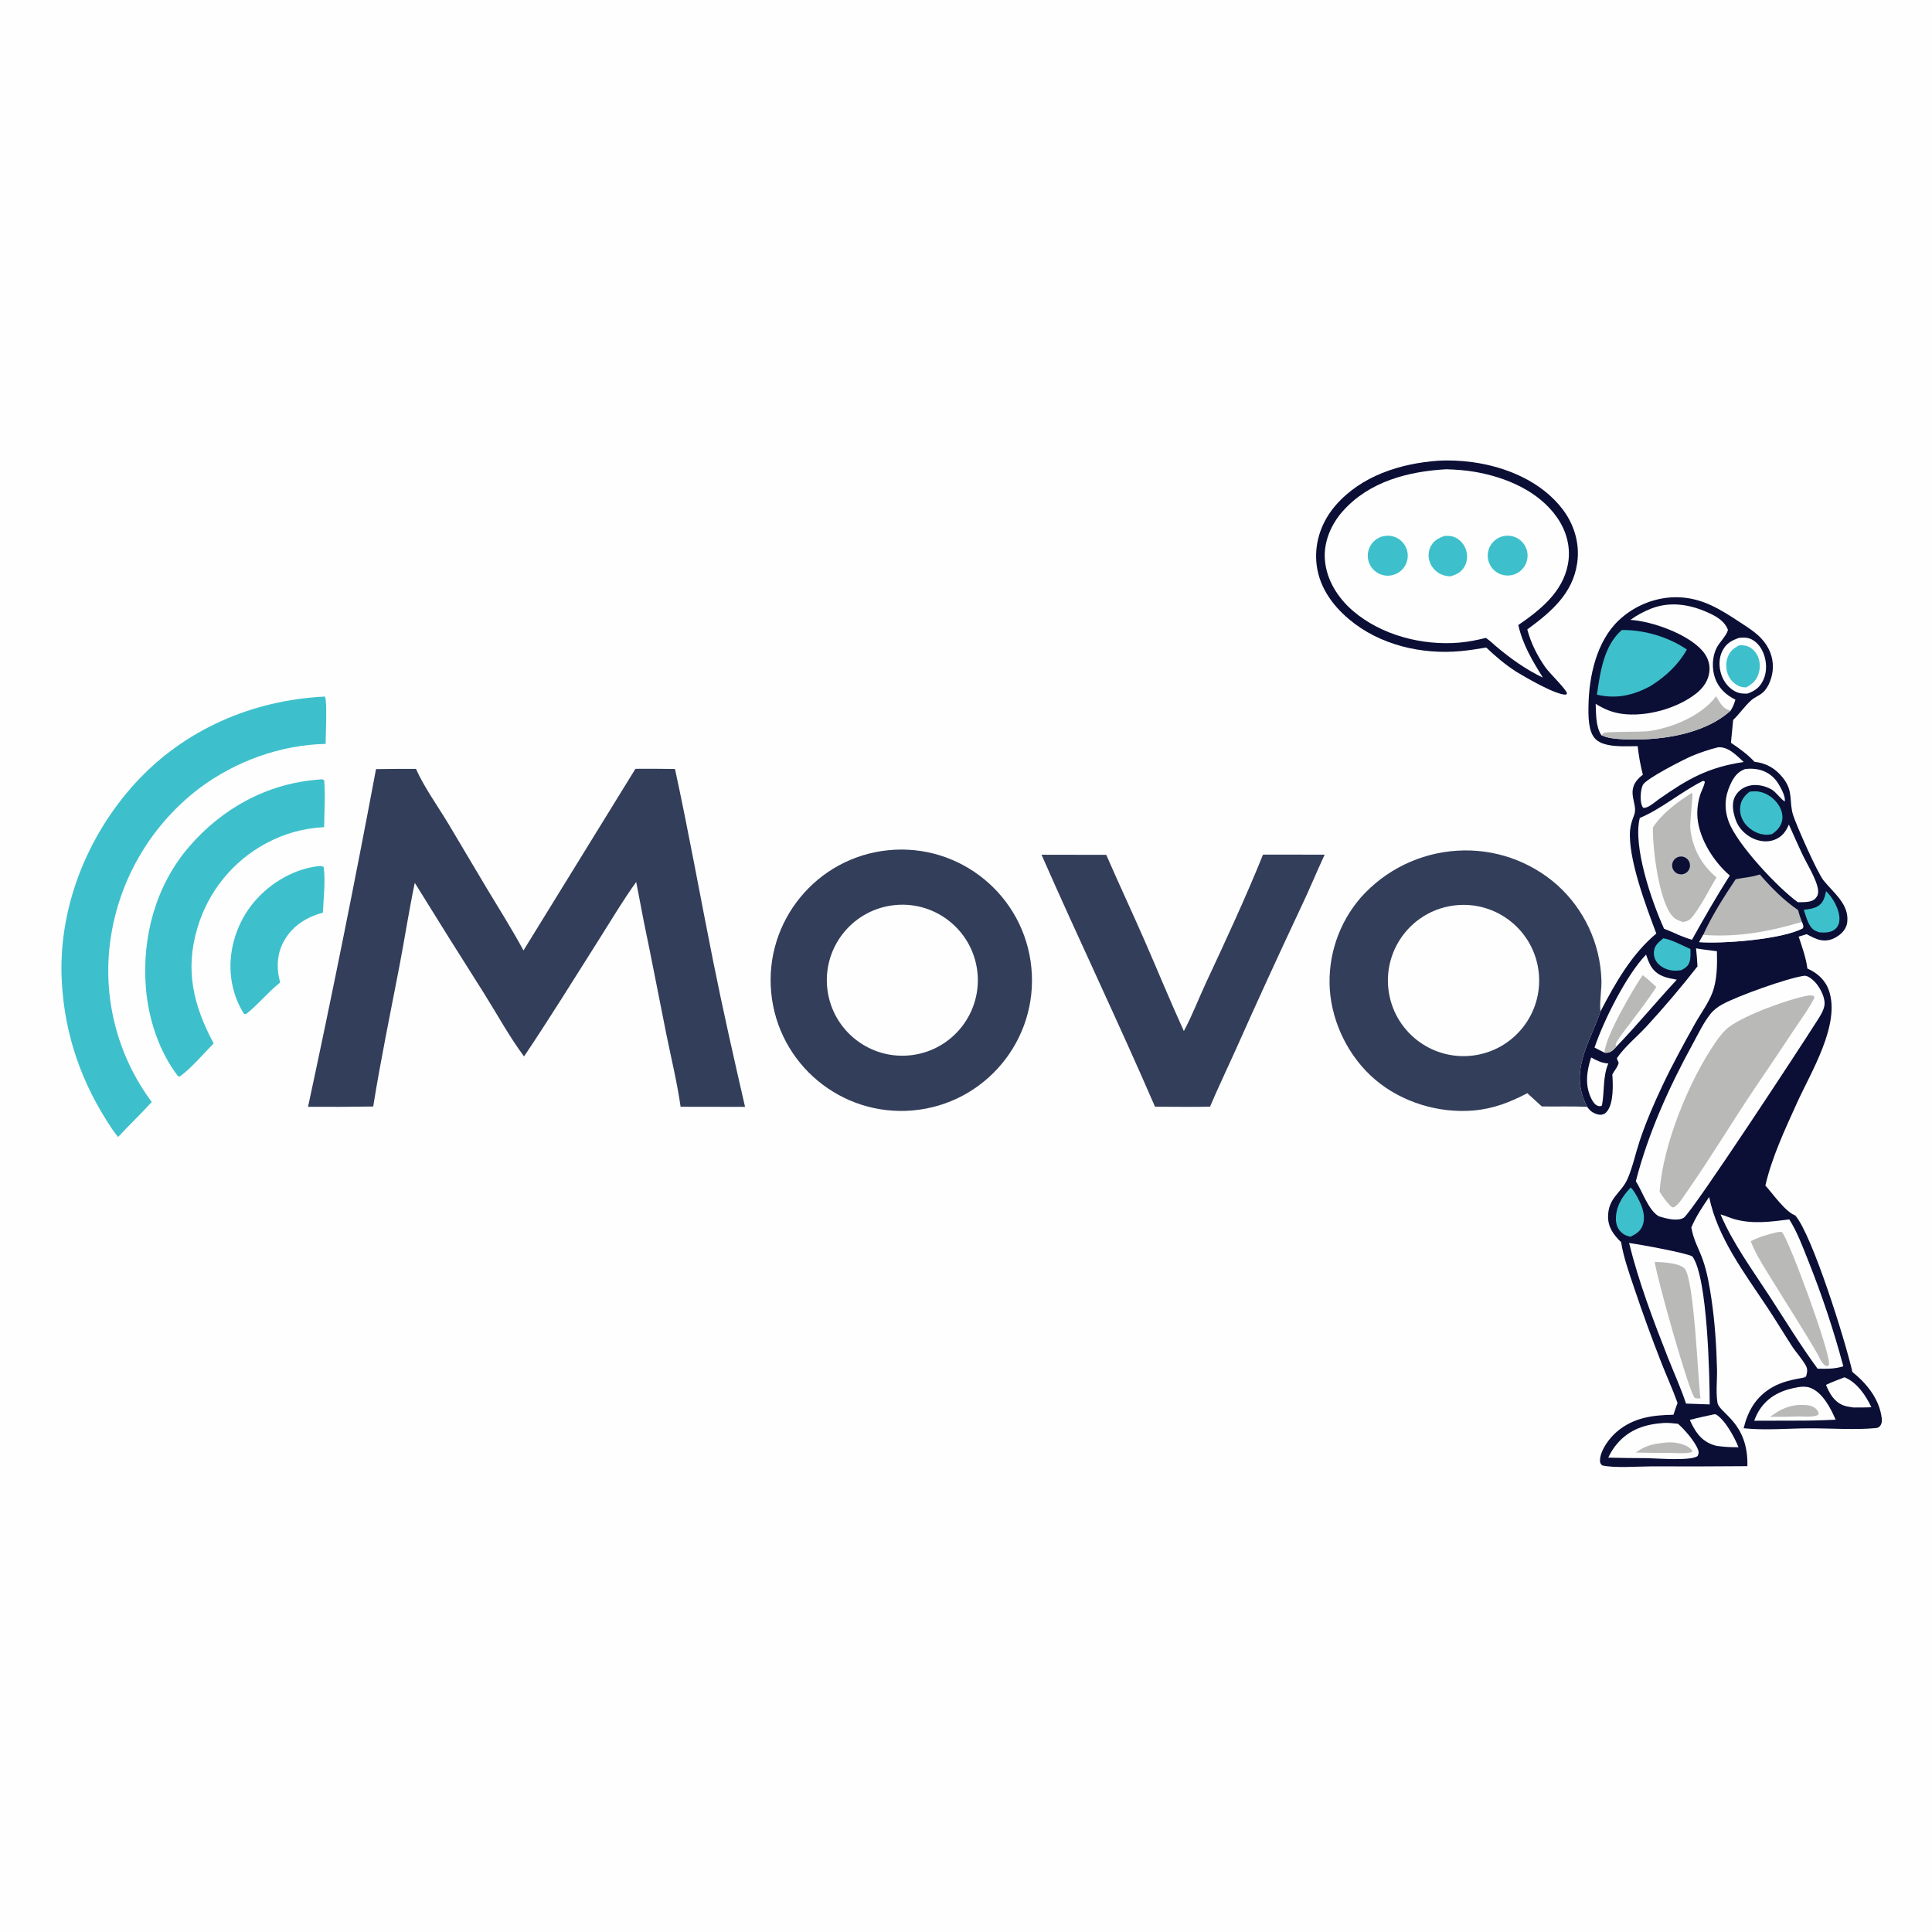
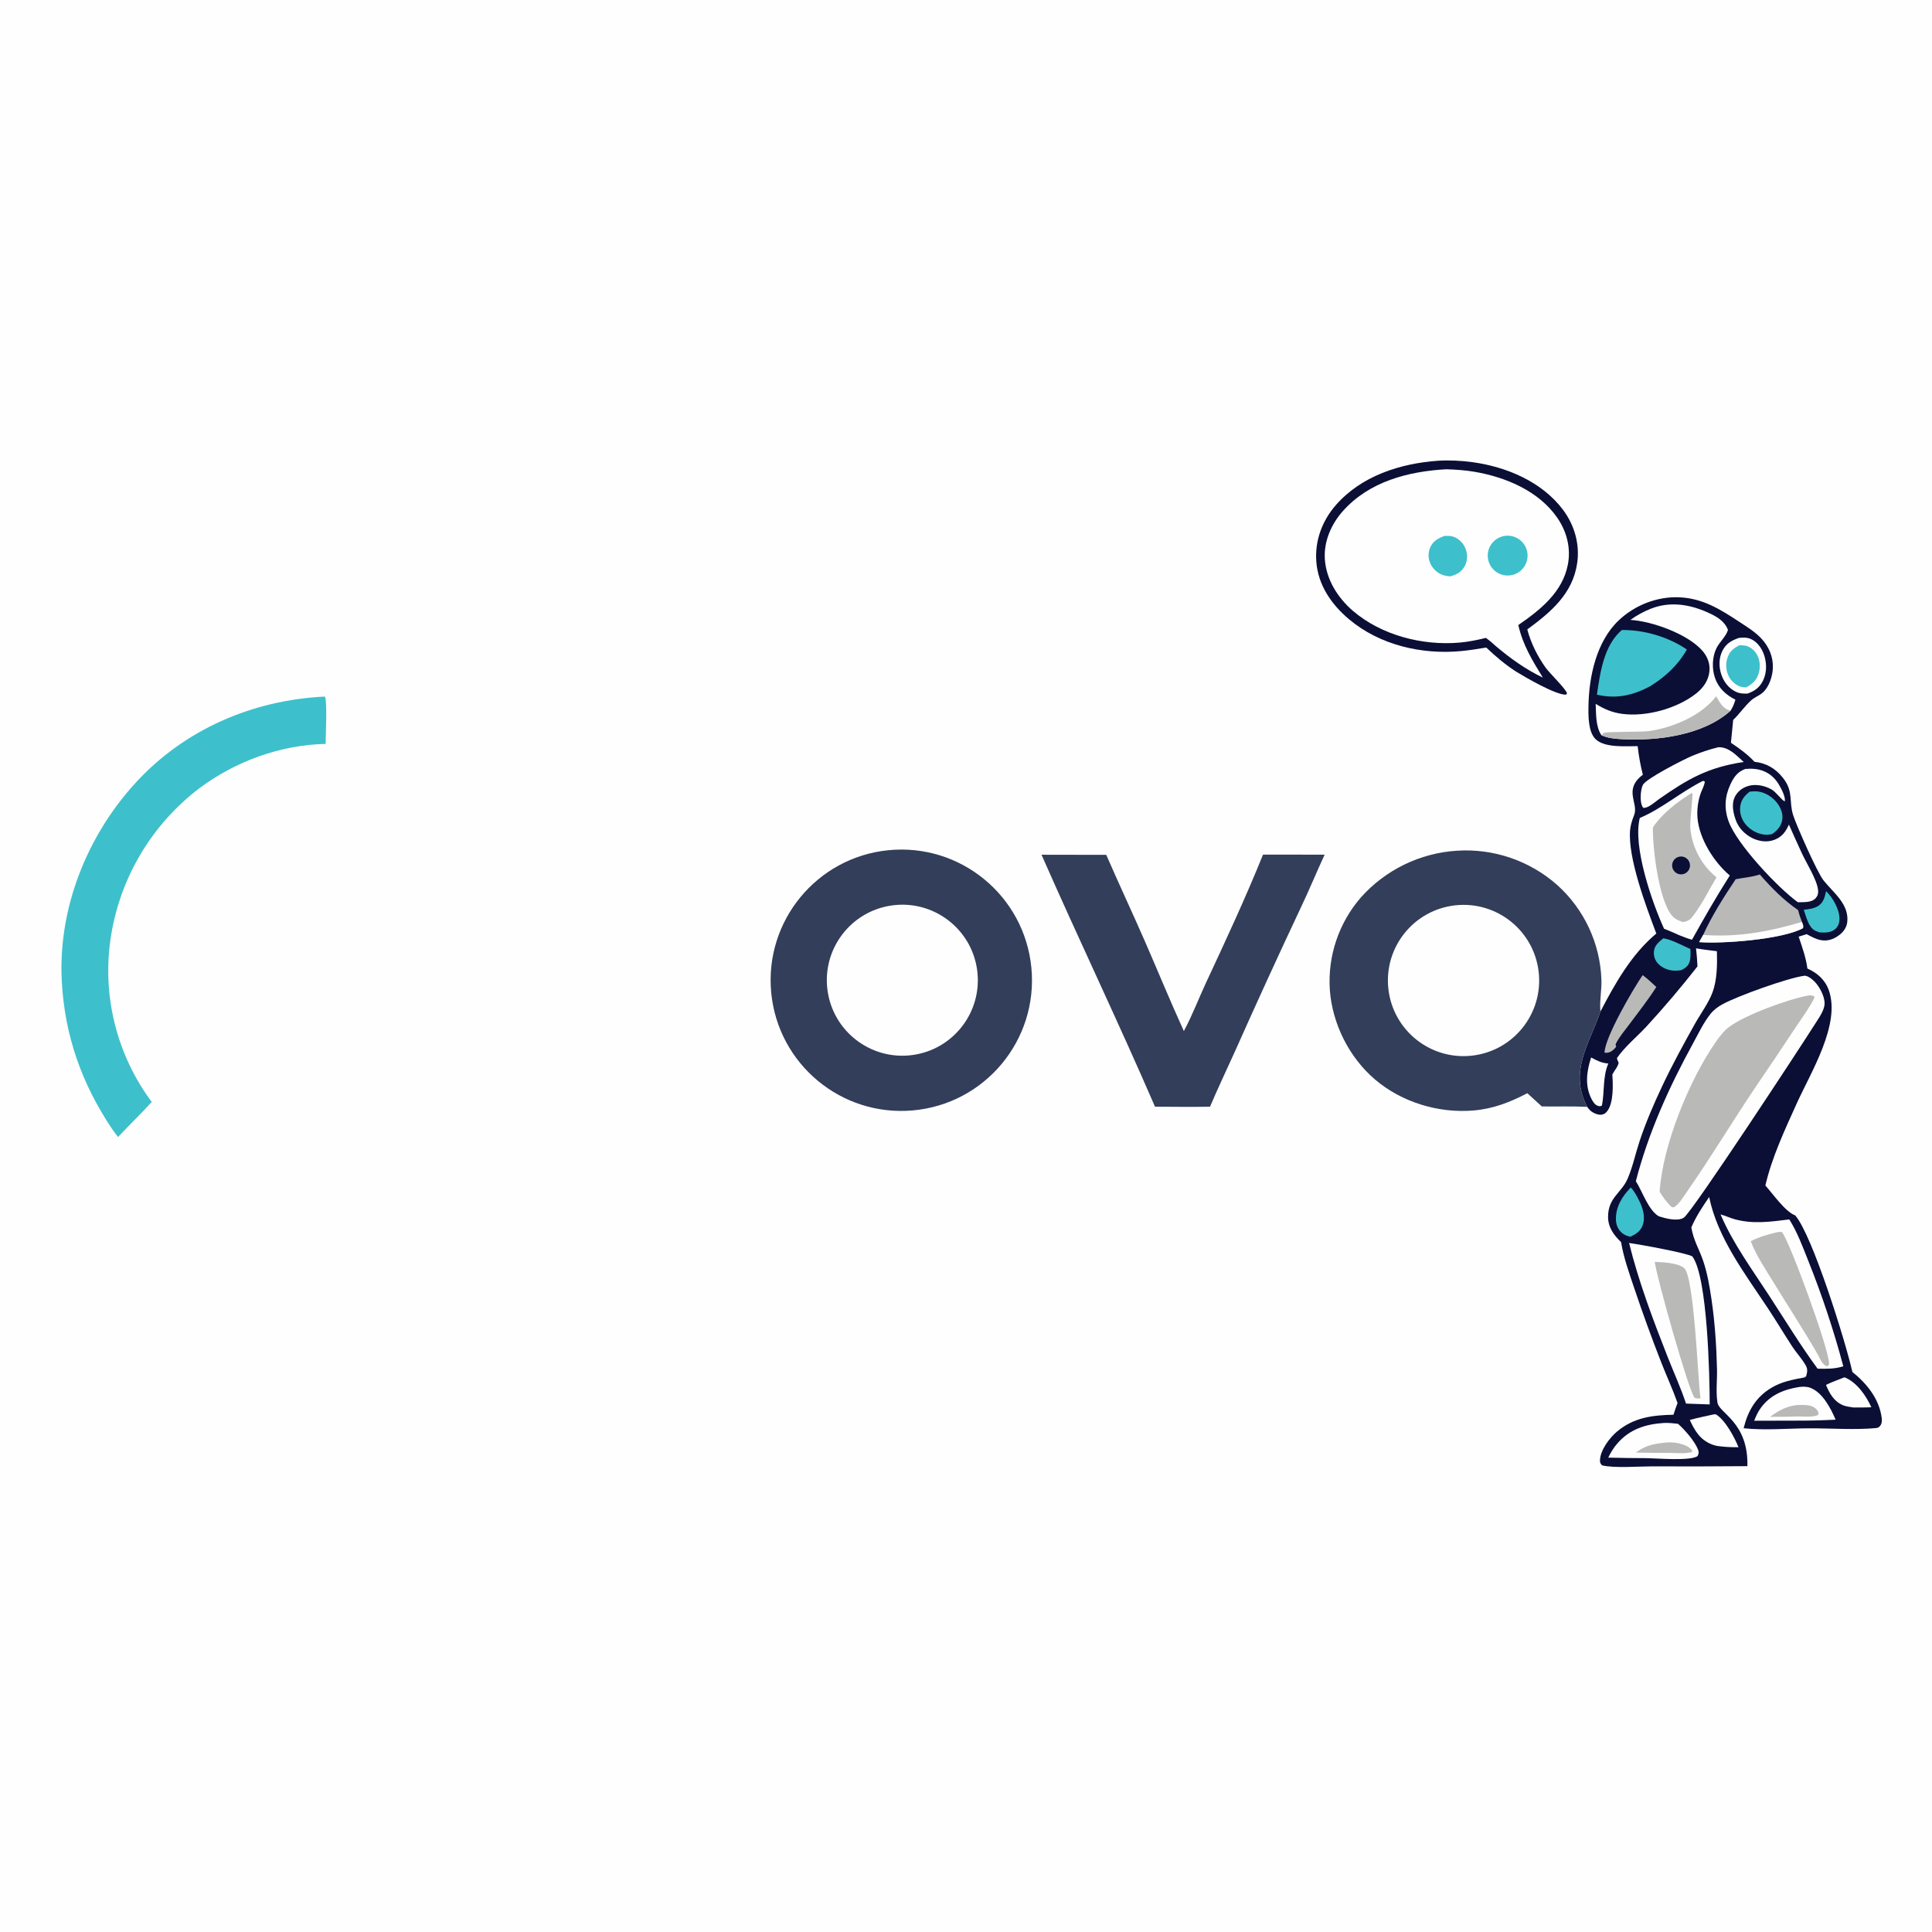
<svg xmlns="http://www.w3.org/2000/svg" style="display: block;" viewBox="0 0 2048 2048" width="1024" height="1024">
  <path transform="translate(0,0)" fill="rgb(254,254,254)" d="M 0 0 L 2048 0 L 2048 2048 L 0 2048 L 0 0 z" />
  <path transform="translate(0,0)" fill="rgb(11,15,54)" d="M 1735.99 790.964 C 1723.29 790.914 1701.14 792.918 1691.43 783.576 C 1683.37 775.814 1683.67 758.377 1683.86 747.903 C 1684.41 716.739 1692.43 679.833 1715.95 657.571 C 1732.93 641.49 1756.5 632.215 1779.9 633.156 C 1805.14 634.171 1823.81 646.06 1844.23 659.495 C 1852.33 664.824 1860.81 670.002 1867.42 677.2 C 1875.29 685.777 1879.75 696.43 1879.31 708.167 C 1878.98 716.863 1875.37 728.12 1868.69 734.063 C 1864.97 737.377 1860.01 739.058 1856.31 742.388 C 1849.46 748.553 1843.99 756.675 1837.24 763.183 L 1834.86 787.353 C 1843.97 793.513 1852.29 799.448 1859.81 807.503 C 1872.78 809.087 1882.36 814.693 1890.38 825.06 C 1901.44 839.341 1896.11 849.637 1900.91 864.393 C 1904.64 875.89 1926.41 924.882 1932.92 933.14 C 1943.2 946.188 1960.33 958.235 1958.17 977.474 C 1957.48 983.641 1953.69 988.385 1948.76 991.888 C 1943 995.98 1936.68 997.926 1929.66 996.482 C 1924.63 995.445 1919.69 992.66 1915.16 990.268 L 1906.67 992.881 C 1910.35 1003.97 1914.41 1015 1915.9 1026.66 C 1926.43 1031.38 1934.66 1038.58 1938.61 1049.66 C 1951.47 1085.7 1919.4 1137.02 1904.75 1169.4 C 1892.14 1197.29 1878.25 1226.83 1871.38 1256.7 C 1879.4 1265.59 1892.45 1284.5 1902.99 1288.37 C 1921.1 1308.9 1956.56 1422.74 1963.59 1454.31 C 1978.91 1466.65 1992.15 1482.9 1994.71 1503.19 C 1995.06 1505.96 1994.93 1508.73 1993.28 1511.12 C 1991.84 1513.19 1990.53 1513.63 1988.11 1513.86 C 1966.55 1515.87 1940.4 1514.03 1918.26 1514.07 C 1895.4 1514.12 1870.99 1516.44 1848.32 1514 C 1852.86 1495.58 1861.09 1481.17 1877.66 1471.18 C 1888.59 1464.58 1900.95 1462.28 1913.34 1460.05 L 1912.92 1459.33 L 1914.4 1459.44 C 1915.67 1455.04 1916.58 1451.7 1914.19 1447.47 C 1910.06 1440.15 1903.99 1433.79 1899.41 1426.72 C 1890.59 1413.11 1882.27 1399.21 1873.28 1385.67 C 1849.38 1349.67 1820.59 1311.94 1811.78 1268.9 C 1804.68 1279.31 1797.81 1289.5 1792.88 1301.16 C 1795.38 1315.27 1800.73 1323.11 1805.2 1335.9 C 1809.74 1348.9 1812.18 1363.39 1814.21 1377.03 C 1817.83 1401.46 1819.51 1426.8 1820.1 1451.5 C 1820.37 1462.83 1818.83 1474.61 1820.44 1485.82 C 1820.5 1486.2 1820.53 1486.57 1820.6 1486.95 C 1822.47 1498.09 1853.52 1507.85 1852.3 1554.19 C 1818.44 1554.47 1784.59 1554.55 1750.73 1554.41 C 1736.7 1554.43 1710.86 1556.48 1698.23 1553.31 C 1696.49 1551.37 1695.95 1550.51 1696.05 1547.83 C 1696.46 1536.97 1706.36 1523.94 1714.27 1517.36 C 1731.96 1502.61 1751.66 1500.12 1773.95 1499.68 C 1775.35 1495.53 1776.63 1491.27 1778.27 1487.22 C 1773.15 1472.76 1766.69 1458.78 1761.09 1444.49 C 1750.82 1418.27 1741.19 1391.8 1732.23 1365.11 C 1727.04 1349.62 1721.01 1332.85 1718.42 1316.72 C 1710.58 1309.13 1704.51 1301.02 1704.61 1289.52 C 1704.79 1269.45 1718.77 1264.56 1725.28 1249.62 C 1730.75 1237.08 1733.69 1222.8 1738 1209.77 C 1744.69 1189.6 1753.1 1170.17 1762.17 1150.96 C 1772.76 1128.53 1784.76 1106.61 1796.87 1084.97 C 1802.81 1074.36 1811.05 1063.4 1815.26 1052.12 C 1820.28 1038.69 1820.38 1022.47 1820 1008.33 C 1812.64 1007.35 1805.17 1006.59 1797.87 1005.25 C 1798.55 1011.65 1799.15 1018 1799.39 1024.43 C 1782.16 1046.43 1764.38 1067.43 1745.46 1087.99 C 1735.43 1098.89 1722.32 1109.47 1714.02 1121.64 C 1714.33 1123.5 1714.99 1124.79 1715.88 1126.45 C 1714.97 1131.12 1711.22 1134.83 1709.13 1139.05 C 1709.89 1149.47 1710.62 1169.32 1703.62 1178 C 1701.92 1180.12 1700.39 1181.22 1697.67 1181.62 C 1694.01 1182.16 1688.45 1179.72 1685.82 1177.24 C 1684.57 1176.05 1683.49 1174.66 1682.43 1173.31 L 1681.6 1171.61 C 1663.61 1134.9 1684.59 1106.96 1696.53 1072.27 C 1712.14 1042.28 1729.55 1011.45 1755.76 989.597 C 1744.95 960.863 1725.37 909.224 1727.97 879.819 C 1728.43 874.568 1730.32 868.945 1732.23 864.072 C 1737.3 851.161 1720.39 837.303 1741.49 821.228 C 1738.9 811.135 1737.16 801.305 1735.99 790.964 z" />
  <path transform="translate(0,0)" fill="rgb(254,254,254)" d="M 1912.84 1034.32 C 1913.19 1034.34 1913.55 1034.31 1913.89 1034.37 C 1918.03 1035.12 1922.78 1039.42 1925.38 1042.62 C 1930.03 1048.35 1935.33 1058.6 1933.9 1066.28 C 1932.54 1073.58 1925.91 1082.3 1921.98 1088.6 C 1911.87 1104.8 1793.38 1285.71 1784.78 1290.9 C 1778.01 1295 1765.48 1291.58 1758.42 1289.33 C 1747.29 1282.84 1741.06 1263.07 1734.07 1252.1 C 1747.28 1201.02 1769.31 1152.3 1794.62 1106.14 C 1800.29 1095.8 1805.81 1084.03 1813.2 1074.79 C 1816.71 1070.4 1820.96 1067.28 1825.85 1064.59 C 1841.57 1055.91 1895.04 1036.64 1912.84 1034.32 z" />
  <path transform="translate(0,0)" fill="rgb(185,185,184)" d="M 1917.24 1055.21 C 1919.51 1055.1 1920.92 1055.17 1923.05 1055.98 L 1923.34 1057.69 C 1918.19 1068.25 1910.58 1078.25 1904.11 1088.08 C 1889.53 1110.11 1874.81 1132.05 1859.95 1153.89 C 1835.87 1189.68 1813.6 1226.94 1788.92 1262.26 C 1785.77 1266.78 1779.45 1277.45 1774.34 1279.68 C 1773.15 1280.2 1772.36 1279.41 1771.27 1278.91 C 1766.68 1274.11 1762.59 1268.96 1759.27 1263.2 C 1762.51 1213.87 1790.62 1145 1818.9 1104.37 C 1822.95 1098.55 1827.42 1092.67 1833.16 1088.4 C 1850.31 1075.69 1895.89 1059.02 1917.24 1055.21 z" />
  <path transform="translate(0,0)" fill="rgb(254,254,254)" d="M 1805.29 827.739 L 1807.18 828.443 C 1806.79 832.392 1804.65 836.173 1803.22 839.849 C 1800.03 848.046 1798.66 858.277 1799.41 867.033 C 1801.34 889.371 1816.82 913.84 1833.66 928.058 C 1819.48 950.344 1806.41 973.123 1793.56 996.189 C 1788.63 994.802 1783.95 992.898 1779.2 991.014 C 1774.28 988.583 1769.04 986.616 1763.97 984.502 C 1751 956.012 1730.65 897.205 1738.24 867.096 C 1761.91 857.098 1782.07 839.255 1805.29 827.739 z" />
  <path transform="translate(0,0)" fill="rgb(185,185,184)" d="M 1793.18 840.7 L 1794.05 840.99 C 1794.66 842.523 1791.17 871.947 1791.8 878.204 C 1793.77 898.479 1803.76 917.127 1819.55 929.997 C 1811.9 942.919 1804.96 956.918 1796.13 969.04 C 1792.43 974.122 1790.31 976.465 1783.98 977.448 L 1782.25 976.806 C 1778.59 975.472 1775.73 974.315 1773.03 971.385 C 1758.35 955.45 1751.68 898.355 1752.13 877.156 C 1761.84 862.3 1778.25 849.92 1793.18 840.7 z" />
  <path transform="translate(0,0)" fill="rgb(11,15,54)" d="M 1778.36 908.641 C 1783.22 906.622 1788.8 908.954 1790.78 913.834 C 1792.76 918.713 1790.38 924.271 1785.49 926.21 C 1780.65 928.128 1775.17 925.784 1773.21 920.96 C 1771.25 916.136 1773.55 910.636 1778.36 908.641 z" />
  <path transform="translate(0,0)" fill="rgb(254,254,254)" d="M 1823.85 1287.34 C 1829.05 1288.73 1833.99 1291.15 1839.24 1292.56 C 1858.67 1297.77 1877.1 1295.07 1896.72 1292.64 C 1905.04 1305.76 1910.8 1321.31 1916.54 1335.72 C 1931.26 1372.47 1943.77 1410.07 1953.99 1448.32 C 1944.59 1451.27 1936.44 1451.04 1926.71 1450.87 C 1908.65 1426.26 1892.51 1399.75 1875.86 1374.17 C 1857.75 1346.35 1836.88 1317.92 1823.85 1287.34 z" />
  <path transform="translate(0,0)" fill="rgb(185,185,184)" d="M 1883.8 1306.23 C 1885.75 1305.81 1887.01 1305.73 1888.97 1306.07 C 1896.95 1315.4 1939.41 1431.34 1938.9 1445.68 C 1938.85 1447.26 1937.91 1447.45 1936.77 1448.38 C 1931.62 1446.58 1929.45 1440.67 1927.09 1436.09 C 1912.25 1410.34 1896.02 1385.48 1880.5 1360.15 C 1871.76 1345.87 1861.9 1331.39 1855.83 1315.76 C 1864.75 1311.1 1874.05 1308.54 1883.8 1306.23 z" />
  <path transform="translate(0,0)" fill="rgb(254,254,254)" d="M 1726.89 1317.59 C 1737.35 1319.01 1788.2 1328.22 1793.99 1331.88 C 1810.12 1353.58 1812.31 1459.07 1812.36 1488.75 L 1787.26 1487.86 C 1781.67 1471.04 1774.33 1455.05 1767.85 1438.59 C 1752.33 1399.15 1737.05 1358.76 1726.89 1317.59 z" />
  <path transform="translate(0,0)" fill="rgb(185,185,184)" d="M 1754.1 1337.64 C 1762.71 1338 1778.34 1338.58 1785.2 1344.17 C 1796.01 1352.99 1799.83 1463.23 1802.59 1482.4 C 1801.1 1482.42 1797.34 1482.64 1796.34 1481.65 C 1790.46 1475.84 1756.09 1354.03 1754.1 1337.64 z" />
  <path transform="translate(0,0)" fill="rgb(254,254,254)" d="M 1728.31 657.112 C 1734.96 652.278 1742.49 648.188 1750.14 645.19 C 1770.34 637.273 1791.08 640.592 1810.42 649.297 C 1819.37 653.326 1828.05 658.1 1831.72 667.72 C 1829.97 674.257 1822.87 680.482 1819.68 686.778 C 1814.94 696.113 1814.57 708.496 1817.87 718.346 C 1821.51 729.229 1829.56 736.753 1839.62 741.666 C 1838.3 745.973 1836.99 749.57 1834.49 753.342 C 1805.47 779.434 1757.39 785.51 1719.84 783.597 C 1712.44 783.22 1704.27 782.533 1697.5 779.323 C 1691.38 769.871 1692.01 757.004 1691.48 746.104 C 1700.42 751.64 1708.87 755.266 1719.35 756.692 C 1744.91 760.166 1777.6 751.144 1797.89 735.226 C 1805.55 729.21 1811.2 721.227 1812.09 711.299 C 1812.8 703.358 1809.97 696.056 1804.82 690.074 C 1789.38 672.149 1751.44 658.524 1728.31 657.112 z" />
  <path transform="translate(0,0)" fill="rgb(185,185,184)" d="M 1697.5 779.323 C 1698.48 778.5 1699.33 777.463 1700.46 776.854 C 1703.07 775.448 1739.95 776.116 1747.97 774.976 C 1772.96 771.422 1803.62 758.771 1819.18 738.071 C 1819.55 738.712 1819.92 739.35 1820.3 739.985 C 1824.19 746.456 1826.82 751.377 1834.49 753.342 C 1805.47 779.434 1757.39 785.51 1719.84 783.597 C 1712.44 783.22 1704.27 782.533 1697.5 779.323 z" />
  <path transform="translate(0,0)" fill="rgb(185,185,184)" d="M 1839.9 931.994 C 1848.47 930.321 1857.14 929.782 1865.46 926.971 C 1877.85 941.193 1890.48 954.025 1906.09 964.773 C 1907.13 969.103 1908.51 973.119 1910.13 977.263 C 1910.89 979.704 1912.19 981.624 1911.07 984.001 C 1889.14 995.902 1825.56 1000.63 1801.14 998.693 L 1805.41 991.06 C 1814.62 970.716 1827.51 950.562 1839.9 931.994 z" />
  <path transform="translate(0,0)" fill="rgb(254,254,254)" d="M 1805.41 991.06 C 1841.84 993.777 1875.44 987.604 1910.13 977.263 C 1910.89 979.704 1912.19 981.624 1911.07 984.001 C 1889.14 995.902 1825.56 1000.63 1801.14 998.693 L 1805.41 991.06 z" />
  <path transform="translate(0,0)" fill="rgb(254,254,254)" d="M 1850.1 815.128 C 1855.06 814.727 1859.92 814.711 1864.78 815.886 C 1873.71 818.046 1880.64 823.35 1885.39 831.19 C 1887.97 835.452 1893.02 844.675 1891.91 849.486 C 1888.75 848.343 1882.67 839.559 1878.05 836.928 C 1870.78 832.791 1861.39 830.751 1853.21 833.166 C 1847.35 834.898 1842.16 838.711 1839.29 844.181 C 1835.11 852.168 1837.22 861.426 1840.06 869.494 C 1843 877.859 1850.01 884.836 1857.94 888.621 C 1865.06 892.021 1873.36 893.076 1880.86 890.266 C 1888.91 887.252 1892.97 881.676 1896.32 874.1 C 1900.63 883.852 1905.01 893.569 1909.48 903.249 C 1914.46 914.549 1926.14 932.162 1927.27 943.828 C 1927.59 947.076 1926.87 949.631 1924.67 952.128 C 1920.35 957.005 1911.72 956.221 1905.8 956.405 C 1884.57 941.037 1841.36 895.139 1832.46 870.854 C 1827.54 857.418 1828.24 844.535 1834.26 831.586 C 1837.93 823.695 1841.76 818.188 1850.1 815.128 z" />
  <path transform="translate(0,0)" fill="rgb(61,192,203)" d="M 1719.16 667.872 C 1742.52 667.444 1768.9 675.273 1788.12 688.509 C 1779 704.868 1765.28 717.501 1749.51 727.255 C 1731.11 737.215 1713.38 741.195 1692.79 736.39 C 1696.29 712.72 1700.05 684.364 1719.16 667.872 z" />
-   <path transform="translate(0,0)" fill="rgb(254,254,254)" d="M 1690.28 1110.5 C 1699.69 1082.25 1724.13 1033.38 1744.9 1011.94 C 1746.62 1016.8 1748.22 1021.88 1751.31 1026.08 C 1757.89 1035.04 1767.23 1036.68 1777.49 1038.52 C 1755.71 1061.9 1735.45 1086.65 1713.23 1109.66 C 1710.38 1112.91 1707.62 1115.82 1703.01 1116 C 1702.06 1116.04 1701.74 1115.97 1700.86 1115.87 L 1690.28 1110.5 z" />
  <path transform="translate(0,0)" fill="rgb(185,185,184)" d="M 1741.31 1033.67 C 1746.45 1037.52 1751.08 1041.9 1755.79 1046.25 C 1746.97 1060 1736.68 1073.1 1726.91 1086.19 C 1722.36 1092.29 1717.01 1098.56 1713.45 1105.24 C 1712.31 1107.37 1712.55 1107.33 1713.23 1109.66 C 1710.38 1112.91 1707.62 1115.82 1703.01 1116 C 1702.06 1116.04 1701.74 1115.97 1700.86 1115.87 C 1701.09 1099.87 1731.2 1048.26 1741.31 1033.67 z" />
  <path transform="translate(0,0)" fill="rgb(254,254,254)" d="M 1763.57 1508.41 C 1768.7 1508.12 1773.68 1508.75 1778.76 1509.29 C 1785.88 1515.52 1796.37 1527.62 1799.91 1536.43 C 1801.03 1539.21 1800.77 1540.85 1799.55 1543.49 C 1791.96 1548.91 1757 1545.89 1745.97 1545.71 C 1732.24 1545.69 1718.52 1545.5 1704.8 1545.14 C 1707.48 1539.51 1710.66 1534.42 1714.78 1529.74 C 1727.87 1514.89 1744.49 1509.7 1763.57 1508.41 z" />
-   <path transform="translate(0,0)" fill="rgb(185,185,184)" d="M 1763.81 1529.38 C 1768.84 1528.69 1774.21 1528.77 1779.16 1529.89 C 1784.27 1531.04 1791.19 1533.37 1794.1 1538.05 L 1792.89 1539.44 C 1785.89 1541.12 1777.48 1540.22 1770.25 1540.14 C 1758.16 1540.18 1746.07 1540.07 1733.98 1539.8 C 1743.96 1532.5 1751.78 1530.72 1763.81 1529.38 z" />
+   <path transform="translate(0,0)" fill="rgb(185,185,184)" d="M 1763.81 1529.38 C 1768.84 1528.69 1774.21 1528.77 1779.16 1529.89 C 1784.27 1531.04 1791.19 1533.37 1794.1 1538.05 L 1792.89 1539.44 C 1785.89 1541.12 1777.48 1540.22 1770.25 1540.14 C 1758.16 1540.18 1746.07 1540.07 1733.98 1539.8 C 1743.96 1532.5 1751.78 1530.72 1763.81 1529.38 " />
  <path transform="translate(0,0)" fill="rgb(254,254,254)" d="M 1821.49 792.091 C 1832.6 791.632 1840.68 800.842 1848.39 807.715 C 1810.39 813.494 1789.39 825.578 1758.47 847.177 C 1754.33 850.139 1747 856.984 1741.94 856.324 C 1741.13 855.242 1741 855.185 1740.42 853.725 C 1738.36 848.516 1739.01 836.991 1741.52 832.012 C 1744.88 825.346 1785.13 804.891 1793.18 801.506 C 1802.35 797.625 1811.82 794.476 1821.49 792.091 z" />
  <path transform="translate(0,0)" fill="rgb(254,254,254)" d="M 1843.48 676.162 C 1847.68 675.822 1851.87 675.572 1855.82 677.306 C 1862.39 680.182 1866.98 686.328 1869.48 692.863 C 1872.86 701.693 1873.2 712.224 1869.15 720.89 C 1865.53 728.623 1860.3 732.447 1852.43 735.233 C 1847.93 735.391 1844.01 735.222 1839.9 733.206 C 1832.6 729.632 1827.43 723.029 1824.8 715.432 C 1821.94 707.159 1821.86 697.608 1825.92 689.712 C 1829.85 682.09 1835.6 678.822 1843.48 676.162 z" />
  <path transform="translate(0,0)" fill="rgb(61,192,203)" d="M 1843.87 683.967 C 1845.89 684.01 1847.99 684.026 1849.98 684.389 C 1855.13 685.328 1859.86 689.346 1862.4 693.798 C 1865.76 699.677 1866.25 707.151 1864.34 713.577 C 1862.08 721.172 1857.69 725.06 1850.91 728.725 C 1849.12 728.581 1847.26 728.451 1845.51 728.016 C 1840.68 726.81 1835.85 722.55 1833.35 718.358 C 1829.78 712.365 1828.93 704.816 1830.92 698.144 C 1833.09 690.852 1837.3 687.301 1843.87 683.967 z" />
  <path transform="translate(0,0)" fill="rgb(254,254,254)" d="M 1906.81 1470.34 C 1910.86 1469.73 1915.28 1469.7 1919.15 1471.19 C 1932.06 1476.15 1940.72 1492.89 1945.82 1504.91 C 1930.98 1505.69 1916.11 1506.03 1901.25 1505.94 L 1859.53 1506.05 C 1861.34 1501.18 1863.44 1496.72 1866.5 1492.49 C 1876.42 1478.78 1890.72 1472.95 1906.81 1470.34 z" />
  <path transform="translate(0,0)" fill="rgb(185,185,184)" d="M 1905.07 1489.4 C 1910.83 1489.32 1917.67 1488.7 1922.81 1491.76 C 1925.48 1493.34 1927.15 1495.4 1927.92 1498.4 L 1926.79 1500.18 C 1920.64 1502.58 1911.37 1501.42 1904.75 1501.5 C 1895.31 1501.94 1885.84 1501.86 1876.4 1501.91 C 1885.53 1495.17 1893.58 1490.7 1905.07 1489.4 z" />
  <path transform="translate(0,0)" fill="rgb(61,192,203)" d="M 1854.79 839.152 C 1857.82 838.889 1860.85 838.624 1863.88 839.062 C 1872.2 840.264 1880.02 845.637 1884.77 852.484 C 1888.26 857.519 1890.46 864.012 1889.04 870.144 C 1887.58 876.499 1883.56 880.733 1878.29 884.236 C 1875.88 884.638 1873.43 885.042 1870.99 884.814 C 1863.13 884.08 1855.55 879.999 1850.52 873.951 C 1846.2 868.771 1843.87 861.997 1844.68 855.256 C 1845.56 847.974 1849.18 843.533 1854.79 839.152 z" />
  <path transform="translate(0,0)" fill="rgb(61,192,203)" d="M 1728.68 1258.79 C 1732.37 1262.6 1735.05 1267.77 1737.44 1272.47 C 1741.44 1280.31 1744.45 1289.95 1741.38 1298.62 C 1739.04 1305.21 1734.37 1308.05 1728.36 1310.99 C 1724.61 1310.17 1721.81 1309.19 1718.93 1306.57 C 1714.84 1302.85 1713.01 1297.9 1712.93 1292.44 C 1712.73 1279.14 1719.75 1267.97 1728.68 1258.79 z" />
  <path transform="translate(0,0)" fill="rgb(254,254,254)" d="M 1816.81 1499.27 L 1818.67 1499.16 C 1828.48 1504.7 1838.81 1523.76 1842.85 1534.13 C 1835.1 1534.15 1827.71 1533.88 1820.04 1532.73 C 1818.37 1532.37 1816.79 1531.94 1815.18 1531.34 C 1802.43 1526.57 1796.63 1516.94 1791.28 1505.22 C 1799.66 1502.83 1808.31 1501.17 1816.81 1499.27 z" />
  <path transform="translate(0,0)" fill="rgb(61,192,203)" d="M 1763.18 994.621 C 1772.46 996.072 1783.22 1002.26 1791.9 1006.02 C 1792.01 1010.17 1792.28 1015.05 1791.16 1019.06 C 1789.76 1024.07 1786.69 1026.01 1782.39 1028.38 C 1780.32 1028.72 1778.3 1028.92 1776.2 1028.96 C 1769.6 1029.09 1762.29 1026.46 1757.72 1021.6 C 1754.48 1018.15 1752.89 1013.83 1753.19 1009.1 C 1753.64 1002.07 1758.27 998.819 1763.18 994.621 z" />
  <path transform="translate(0,0)" fill="rgb(61,192,203)" d="M 1935.71 944.656 C 1942.94 951.555 1949.98 964.08 1949.93 974.119 C 1949.9 978.032 1948.66 981.942 1945.69 984.616 C 1940.99 988.839 1934.77 988.73 1928.86 988.378 C 1927.32 987.849 1925.66 987.336 1924.2 986.6 C 1916.89 982.913 1914.69 971.617 1912.07 964.428 C 1917.03 963.817 1922.65 963.216 1926.99 960.578 C 1933.01 956.919 1934.3 951.084 1935.71 944.656 z" />
  <path transform="translate(0,0)" fill="rgb(254,254,254)" d="M 1955.22 1460 C 1968.21 1465.05 1978.16 1479.55 1983.71 1491.73 C 1977.39 1492.07 1971 1491.95 1964.67 1492.01 C 1960.86 1491.41 1956.71 1490.95 1953.16 1489.39 C 1943.95 1485.34 1939.25 1476.95 1935.62 1468.05 C 1941.91 1464.96 1948.7 1462.6 1955.22 1460 z" />
  <path transform="translate(0,0)" fill="rgb(254,254,254)" d="M 1686.65 1120.96 C 1692.78 1124.32 1697.82 1126.85 1704.9 1127.38 C 1698.9 1140.89 1700.95 1157.25 1698.15 1171.8 C 1696.79 1172.79 1696.17 1172.81 1694.47 1172.42 C 1690.85 1171.58 1688.74 1168.18 1687.13 1165.06 C 1679.77 1150.81 1681.91 1135.56 1686.65 1120.96 z" />
-   <path transform="translate(0,0)" fill="rgb(50,62,90)" d="M 673.588 814.972 C 687.565 814.873 701.542 814.93 715.518 815.143 C 730.186 882.745 742.379 951.048 755.976 1018.89 C 766.313 1070.46 778.011 1122.06 789.781 1173.33 L 721.468 1173.22 C 717.771 1147.29 711.319 1120.96 706.121 1095.23 C 698.237 1056.22 690.907 1017.1 682.712 978.147 L 674.41 934.942 C 660.174 954.676 647.769 975.666 634.755 996.208 C 608.594 1037.5 582.783 1079.31 555.506 1119.86 C 540.06 1099.11 527.047 1075.29 513.283 1053.3 C 488.493 1014.31 463.96 975.161 439.685 935.849 C 433.533 965.053 429.059 994.652 423.433 1023.97 C 413.926 1073.5 403.593 1123.15 395.609 1172.95 C 372.588 1173.31 349.564 1173.41 326.541 1173.24 C 352.145 1054.25 376.161 934.928 398.585 815.3 C 412.692 814.99 426.83 815.097 440.942 815.021 C 449.248 833.931 464.056 854.609 474.876 872.523 L 515.922 941.558 C 529.132 963.467 542.696 984.998 554.917 1007.5 L 673.588 814.972 z" />
  <path transform="translate(0,0)" fill="rgb(50,62,90)" d="M 1619.03 1158.84 C 1600.53 1168.49 1582.98 1175.37 1562.01 1177.16 C 1525.04 1180.31 1485.88 1168.48 1457.52 1144.26 C 1430.01 1120.77 1412.13 1084.93 1409.65 1048.88 C 1407.39 1013.35 1419.18 978.365 1442.48 951.455 C 1468.58 922.097 1505.23 904.246 1544.44 901.792 C 1583.37 899.253 1621.7 912.395 1650.88 938.29 C 1679.38 963.993 1696.23 1000.17 1697.57 1038.52 C 1697.96 1049.13 1695.67 1060.04 1696.39 1070.47 C 1696.43 1071.07 1696.49 1071.67 1696.53 1072.27 C 1684.59 1106.96 1663.61 1134.9 1681.6 1171.61 L 1682.43 1173.31 C 1666.53 1172.53 1650.35 1173.12 1634.4 1172.88 L 1619.03 1158.84 z" />
  <path transform="translate(0,0)" fill="rgb(254,254,254)" d="M 1542.85 959.663 C 1586.71 954.953 1626.14 986.57 1631.07 1030.41 C 1636.01 1074.25 1604.59 1113.84 1560.78 1118.99 C 1516.64 1124.19 1476.71 1092.49 1471.74 1048.34 C 1466.77 1004.18 1498.67 964.407 1542.85 959.663 z" />
  <path transform="translate(0,0)" fill="rgb(50,62,90)" d="M 941.373 901.292 C 1017.84 893.496 1086.03 949.446 1093.32 1025.96 C 1100.62 1102.48 1044.22 1170.3 967.653 1177.09 C 891.803 1183.81 824.748 1128.05 817.524 1052.24 C 810.301 976.438 865.618 909.016 941.373 901.292 z" />
  <path transform="translate(0,0)" fill="rgb(254,254,254)" d="M 945.502 959.788 C 989.453 953.685 1029.98 984.502 1035.85 1028.49 C 1041.71 1072.47 1010.67 1112.83 966.661 1118.46 C 922.981 1124.04 882.995 1093.29 877.174 1049.64 C 871.353 1006 901.885 965.844 945.502 959.788 z" />
  <path transform="translate(0,0)" fill="rgb(11,15,54)" d="M 1524.32 488.412 C 1536.35 487.679 1548.7 488.275 1560.65 489.882 C 1596.65 494.73 1634.41 510.545 1656.79 540.318 C 1668.99 556.549 1674.83 576.793 1671.87 597.005 C 1667.12 629.488 1643.95 648.903 1618.99 667.212 C 1622.8 681.672 1629.72 695.471 1638.36 707.631 C 1642.77 713.836 1660.04 730.358 1661.11 735.002 L 1660.01 736.368 C 1649.47 736.906 1617.18 718.1 1606.97 711.856 C 1595.31 704.289 1585.51 695.922 1575.46 686.414 C 1566.57 687.899 1557.66 689.342 1548.68 690.186 C 1507.02 694.1 1462.51 683.792 1430.07 656.48 C 1411.31 640.688 1397.23 620.308 1395.34 595.312 C 1393.68 573.268 1401.5 552.121 1415.93 535.568 C 1443.1 504.409 1484.24 491.293 1524.32 488.412 z" />
  <path transform="translate(0,0)" fill="rgb(254,254,254)" d="M 1533.14 497.435 C 1543.31 497.76 1553.34 498.444 1563.38 500.174 C 1596.25 505.838 1631.13 520.485 1650.69 548.737 C 1660.85 563.418 1665.41 580.907 1661.98 598.594 C 1656.31 627.841 1632.63 646.644 1609.47 662.563 C 1614.24 683.605 1624.31 700.191 1635.5 718.299 C 1616.93 709.397 1601.22 698.032 1585.54 684.854 C 1582.16 681.712 1578.87 678.804 1575.05 676.185 C 1565.74 678.496 1556.55 680.378 1546.99 681.203 C 1507.87 684.579 1464.29 673.434 1434.16 647.532 C 1417.98 633.623 1405.77 614.224 1404.38 592.536 C 1403.18 573.925 1411.24 555.533 1423.46 541.818 C 1451.47 510.388 1492.62 499.705 1533.14 497.435 z" />
-   <path transform="translate(0,0)" fill="rgb(61,192,203)" d="M 1466.84 568.308 C 1478.27 565.969 1489.44 573.31 1491.83 584.73 C 1494.22 596.149 1486.93 607.351 1475.52 609.789 C 1464.04 612.242 1452.75 604.895 1450.35 593.405 C 1447.95 581.915 1455.34 570.661 1466.84 568.308 z" />
  <path transform="translate(0,0)" fill="rgb(61,192,203)" d="M 1592.5 568.64 C 1603.79 565.488 1615.49 572.135 1618.56 583.447 C 1621.62 594.759 1614.89 606.406 1603.56 609.393 C 1597.23 611.062 1590.49 609.701 1585.3 605.709 C 1580.11 601.717 1577.07 595.545 1577.06 589 C 1577.05 579.516 1583.37 571.189 1592.5 568.64 z" />
  <path transform="translate(0,0)" fill="rgb(61,192,203)" d="M 1531.18 568.115 C 1534.97 567.96 1538.39 567.923 1541.94 569.427 C 1547.44 571.759 1551.84 576.678 1553.81 582.279 C 1555.85 588.09 1555.65 594.451 1552.76 599.949 C 1549.37 606.385 1544.13 609.082 1537.39 610.962 C 1534.74 610.858 1531.86 610.367 1529.35 609.492 C 1523.63 607.495 1518.66 602.842 1516.22 597.312 C 1513.76 591.84 1513.75 585.58 1516.19 580.099 C 1519.24 573.416 1524.58 570.559 1531.18 568.115 z" />
  <path transform="translate(0,0)" fill="rgb(50,62,90)" d="M 1338.86 905.91 L 1404.19 905.979 C 1395.45 924.766 1387.61 943.952 1378.67 962.646 C 1355.15 1012.6 1332.16 1062.8 1309.7 1113.23 C 1300.72 1133.22 1291.25 1152.96 1282.67 1173.13 C 1263.27 1173.57 1243.77 1173.16 1224.36 1173.15 C 1185.56 1083.54 1143.33 995.433 1104.05 906.053 L 1172.68 906.174 C 1185.85 936.477 1199.89 966.377 1213.13 996.645 C 1227.15 1028.69 1240.39 1061.15 1254.93 1092.96 C 1263.82 1076.54 1270.65 1058.38 1278.57 1041.42 C 1299.42 996.744 1320.41 951.609 1338.86 905.91 z" />
  <path transform="translate(0,0)" fill="rgb(61,192,203)" d="M 343.997 738.414 L 344.568 738.735 C 346.981 743.693 345.206 780.259 345.175 788.572 C 297.514 789.559 249.712 806.929 211.57 835.393 C 160.271 874.327 126.353 931.883 117.145 995.621 C 108.33 1056.63 124.042 1118.65 160.843 1168.11 C 149.355 1180.82 136.875 1192.76 125.139 1205.28 C 122.933 1202.57 120.935 1199.69 118.884 1196.86 C 86.704 1149.02 68.484 1097.63 65.478 1039.87 C 61.494 963.322 91.874 886.688 143.196 830.39 C 195.221 773.322 267.405 742.203 343.997 738.414 z" />
-   <path transform="translate(0,0)" fill="rgb(61,192,203)" d="M 337.564 826.417 C 339.908 826.158 341.458 825.756 343.627 826.888 C 345 843.208 343.764 860.387 343.592 876.796 C 322.133 877.841 301.177 883.661 282.252 893.832 C 246.913 912.748 220.637 945.047 209.307 983.495 C 195.832 1028.18 205.043 1066.07 226.472 1106 C 215.246 1117.46 203.258 1131.89 190.398 1141.31 L 188.466 1140.5 C 168.54 1114.5 157.32 1079.95 154.671 1047.52 C 150.272 993.669 164.854 938.914 200.489 897.516 C 235.63 856.691 283.61 830.467 337.564 826.417 z" />
-   <path transform="translate(0,0)" fill="rgb(61,192,203)" d="M 336.084 918.327 C 338.748 918.01 340.536 917.675 343.04 918.942 C 345.216 933.509 342.928 952.461 342.251 967.485 C 325.119 972.006 310.255 981.324 301.303 997.016 C 293.345 1010.96 292.815 1026.33 296.978 1041.47 C 284.046 1051.71 273.675 1064.93 260.803 1074.97 L 258.558 1074.67 C 251.536 1063.44 246.981 1050.85 245.195 1037.73 C 241.44 1010.49 249.546 981.826 266.198 960.048 C 282.763 938.384 308.891 921.881 336.084 918.327 z" />
</svg>